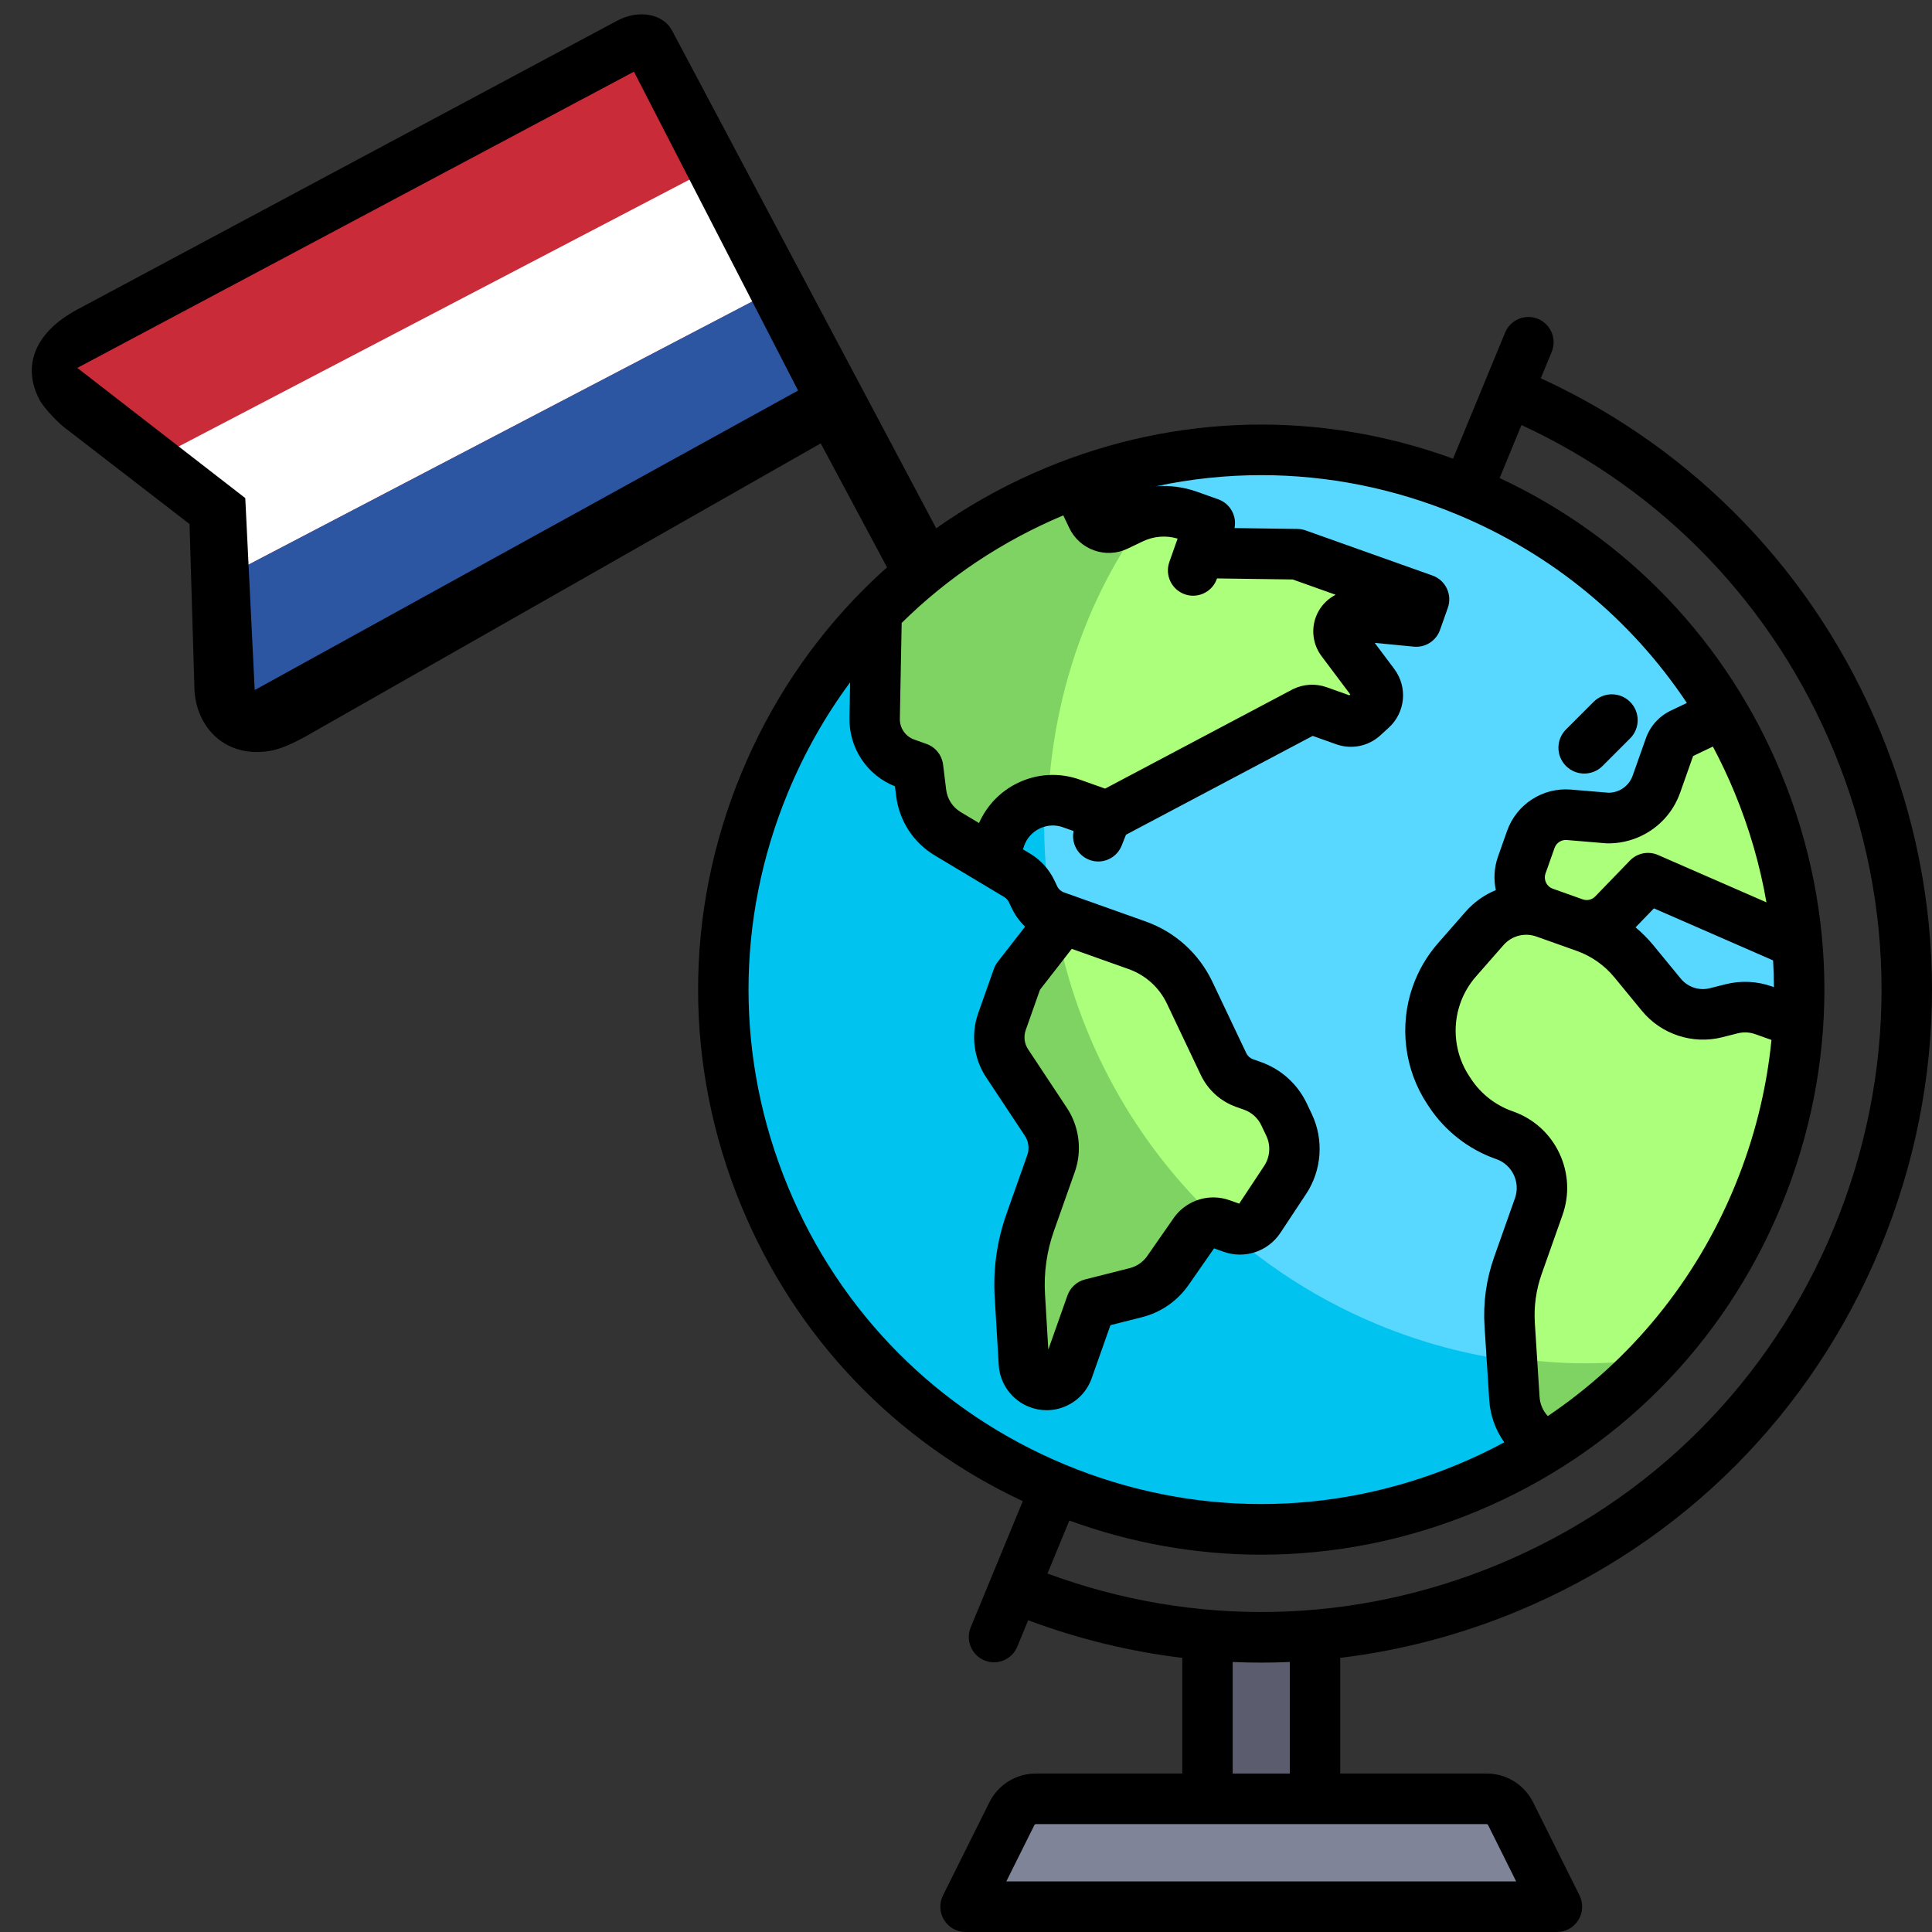
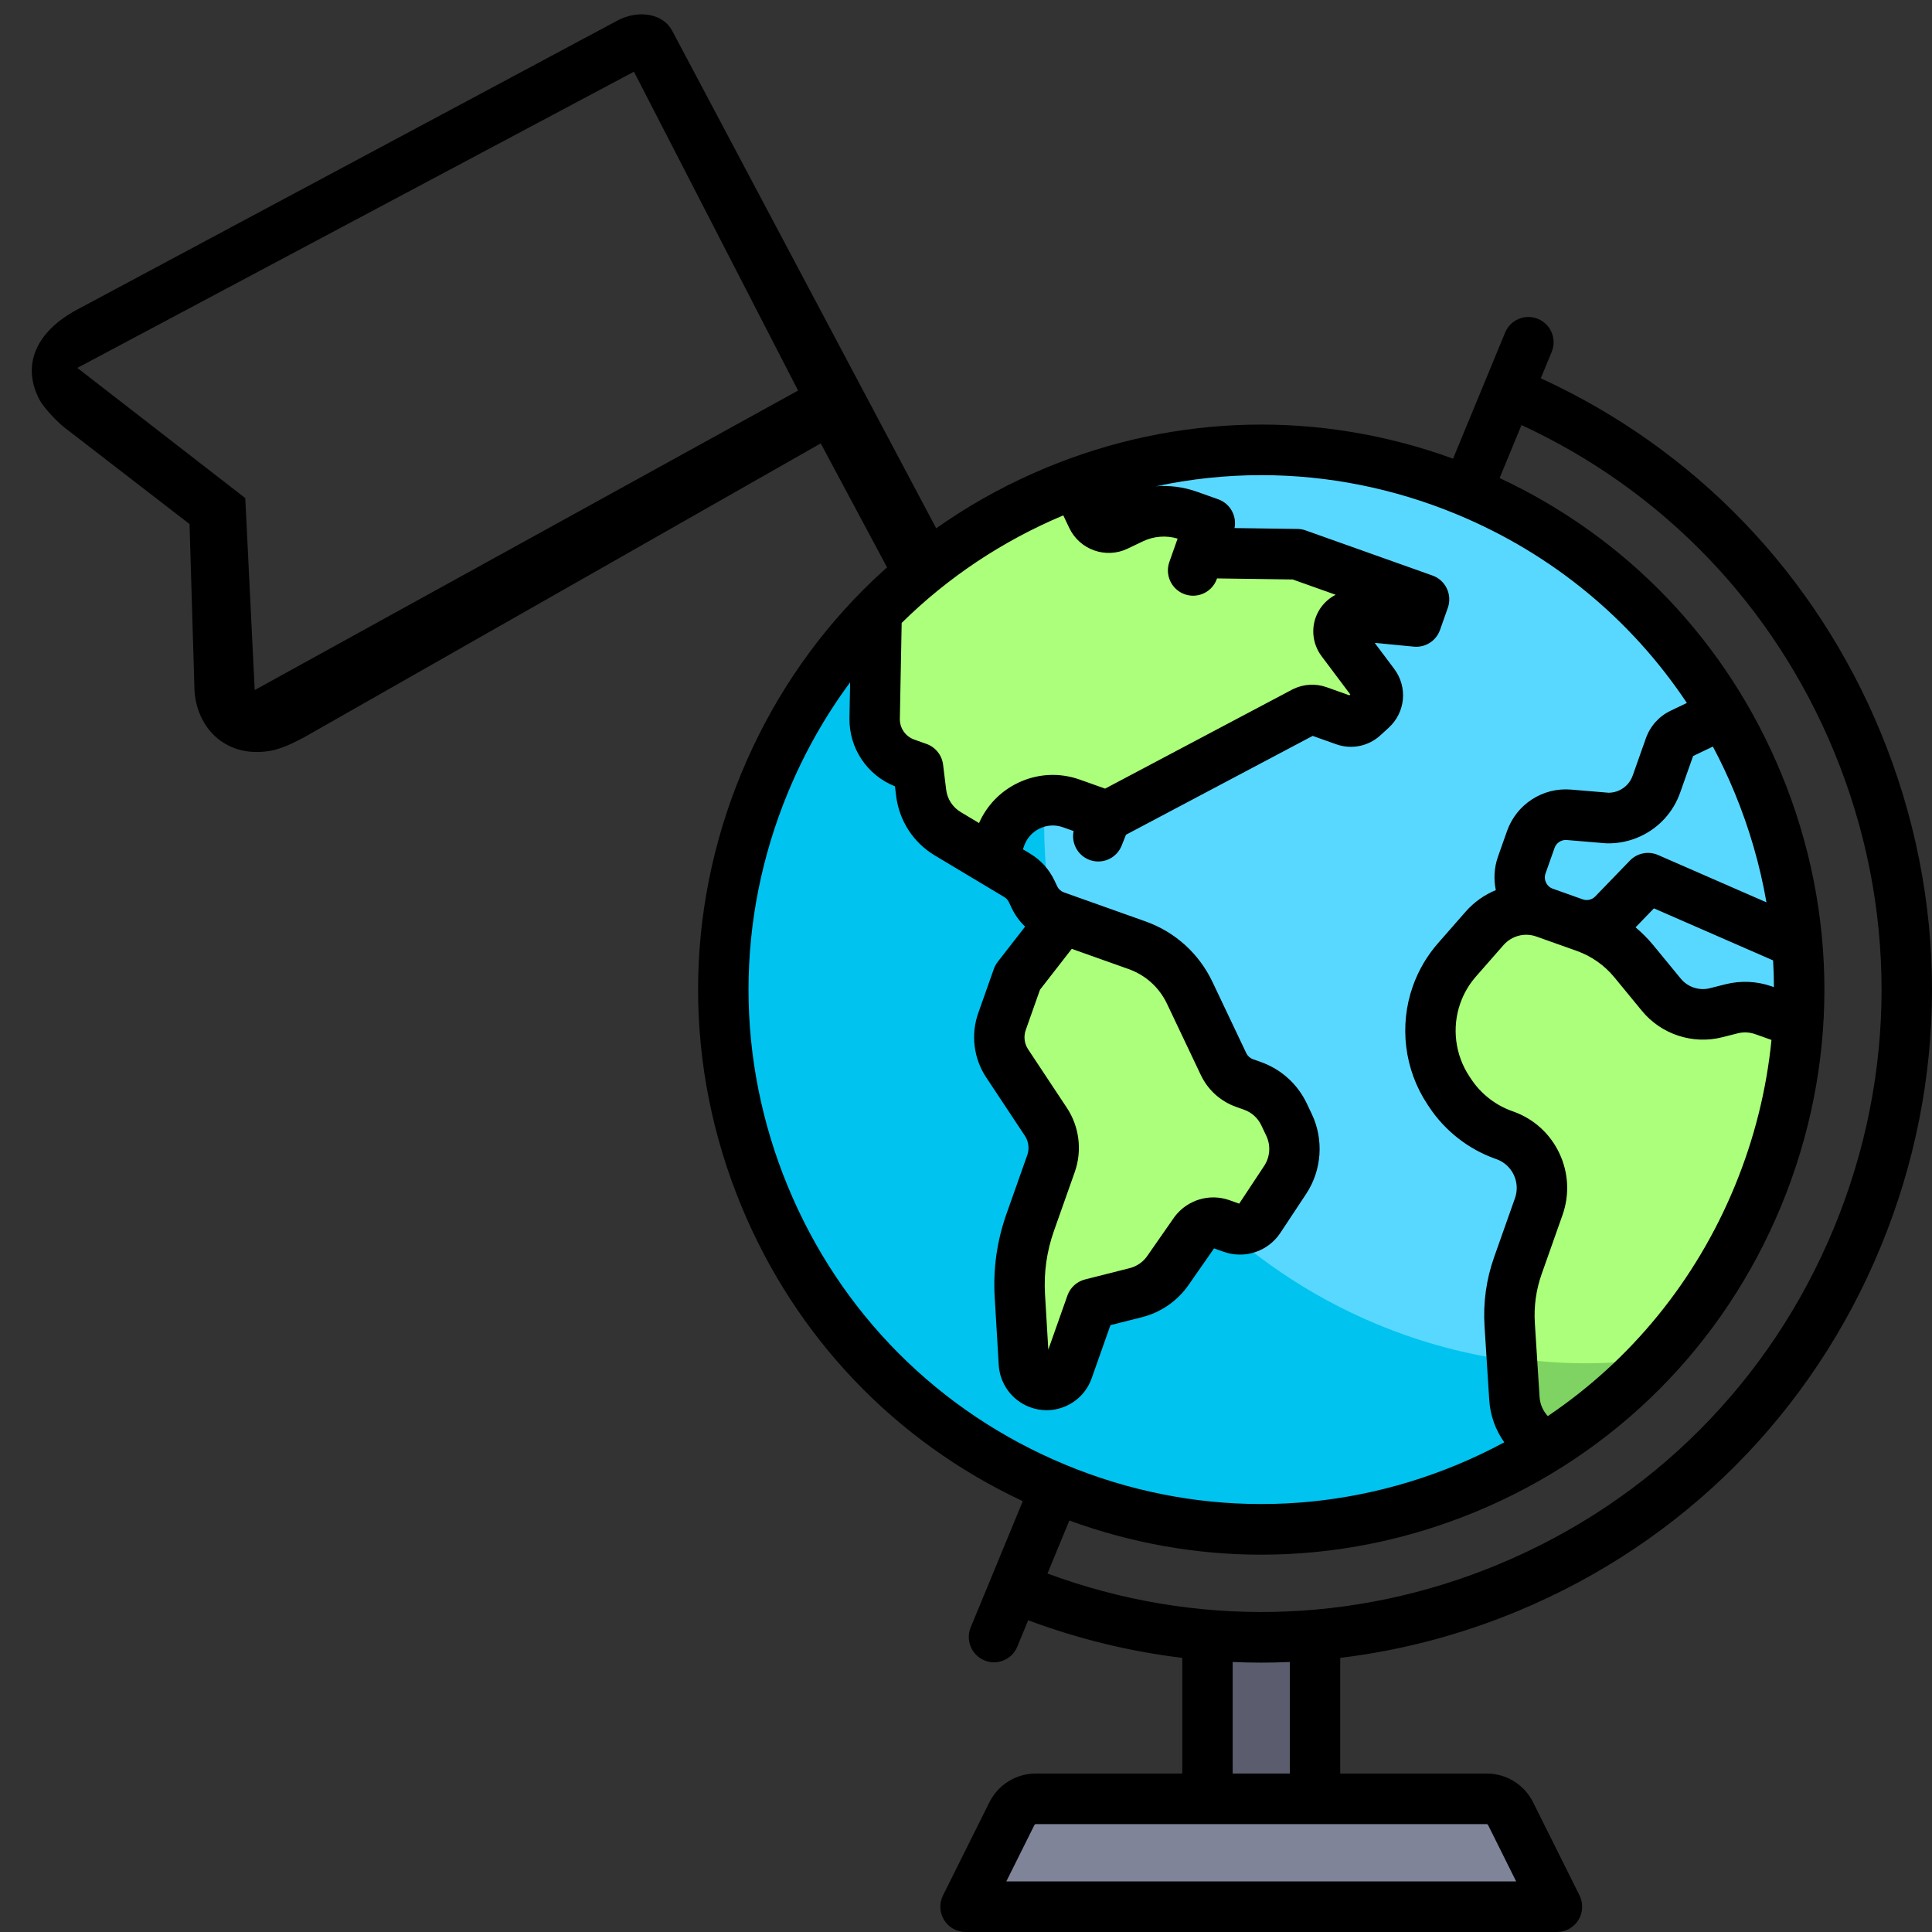
<svg xmlns="http://www.w3.org/2000/svg" width="512" height="512" viewBox="0 0 512 512" fill="none">
  <rect x="0" y="0" width="512" height="512" fill="#333333" stroke="none" />
  <g clip-path="url(#clip0_1_117)">
    <g clip-path="url(#clip1_1_117)">
      <path d="M161.413 20.011L29.937 88.689C24.643 91.454 11.832 95.234 14.271 99.903L76.005 165.781C78.444 170.45 73.848 185.652 79.142 182.887L210.618 114.209C215.913 111.444 218.228 105.417 215.789 100.748L175.416 23.457C172.977 18.788 166.708 17.246 161.413 20.011Z" fill="#CA2B39" stroke="#F5F5F5" stroke-width="0.5" />
      <path fill-rule="evenodd" clip-rule="evenodd" d="M59.866 152.769L204.342 77.301L187.519 45.096L43.044 120.564L59.866 152.769Z" fill="white" />
      <path fill-rule="evenodd" clip-rule="evenodd" d="M67.776 189.629L221.164 109.505L204.341 77.3L50.953 157.424L67.776 189.629Z" fill="#2C56A2" />
    </g>
    <path fill-rule="evenodd" clip-rule="evenodd" d="M172.067 3.976C169.436 3.503 166.394 3.967 163.565 5.48L20.493 82.021C9.177 88.074 5.754 97.057 10.5 106C11.664 108.193 15.837 112.569 18 114L50.227 138.877L51.5 181.5C51.404 192.104 59.231 201.041 71.5 199C74.509 198.499 77.865 196.855 80.64 195.37L217.5 117.5L240.5 160.5L260 191.5C262.373 195.972 266.965 198.397 272.623 195.37C278.28 192.344 274.996 190.688 272.623 186.217L178.105 8.096C176.919 5.861 174.698 4.45 172.067 3.976ZM168 19L211.5 103.5L67.5 182.873L65 132L20.493 97.5L168 19Z" fill="black" />
    <path d="M350 434H319V478H350V434Z" fill="#5B5D6E" />
    <path d="M334.5 405C413.753 405 478 340.753 478 261.5C478 182.247 413.753 118 334.5 118C255.247 118 191 182.247 191 261.5C191 340.753 255.247 405 334.5 405Z" fill="#59D8FF" />
    <path d="M364.97 350.954C292.05 320.611 257.421 236.632 287.626 163.381C294.642 146.365 304.633 131.531 316.608 119C267.177 125.124 222.335 156.966 201.916 206.487C171.711 279.739 206.339 363.718 279.259 394.06C335.241 417.353 397.423 402.157 437 360.745C413.315 363.678 388.592 360.783 364.97 350.954Z" fill="#00C3F0" />
    <path d="M413 506H256L270.272 478H398.727L413 506Z" fill="#7F8499" />
    <path d="M466.142 316.797C472.395 301.64 475.711 286.03 476.627 270.525L467.659 267.533C464.916 266.557 461.946 266.416 459.123 267.132L455.015 268.173C449.676 269.525 444.037 267.668 440.534 263.403L433.237 254.516C429.837 250.376 425.38 247.242 420.343 245.447L409.658 241.642C403.977 239.618 397.64 241.273 393.658 245.818L386.383 254.125C383.999 256.848 382.153 260.003 380.946 263.42C377.959 271.875 379.112 281.247 384.056 288.719L384.565 289.488C387.964 294.624 392.93 298.514 398.718 300.576L399.065 300.699C406.739 303.433 410.754 311.894 408.032 319.6L402.516 335.217C400.735 340.255 399.994 345.604 400.335 350.94L401.586 370.518C401.876 375.063 406.063 380.187 410.239 383.107C434.436 367.868 454.38 345.31 466.142 316.797Z" fill="#ACFF7A" />
-     <path d="M476.401 249.941C474.572 228.517 467.907 207.881 457.133 189.484L445.894 194.108C444.411 194.817 443.269 196.09 442.719 197.645L439.229 207.525C438.035 210.908 435.55 213.675 432.324 215.218C430.435 216.122 428.364 216.571 426.272 216.531L416.014 215.67C411.566 215.297 407.425 217.981 405.932 222.207L403.537 228.989C401.723 234.126 404.399 239.767 409.515 241.59L417.464 244.42C421.087 245.71 425.127 244.761 427.804 241.99L436.991 232.48L476.401 249.941Z" fill="#ACFF7A" />
    <path d="M437 360.173C425.5 361.7 413.745 361.684 402 360L402.595 370.004C402.874 374.691 406.876 379.965 410.885 383C411.325 382.702 411.78 382.431 412.217 382.127C413.564 381.195 414.873 380.197 416.191 379.212C417.763 378.036 419.337 376.865 420.866 375.616C421.856 374.809 422.811 373.95 423.783 373.115C425.588 371.556 427.386 369.989 429.121 368.327C429.703 367.773 430.258 367.184 430.832 366.617C432.889 364.579 434.922 362.506 436.87 360.323C436.913 360.276 436.954 360.223 437 360.173Z" fill="#7ED362" />
    <path d="M341.858 297.939L340.537 295.154C338.855 291.61 335.841 288.881 332.156 287.569L330.068 286.825C327.612 285.951 325.6 284.132 324.481 281.769L315.534 262.911C312.731 257.004 307.706 252.456 301.563 250.268L281.955 243.285L269.901 258.797L265.759 270.525C264.455 274.216 264.958 278.31 267.116 281.572L277.405 297.118C279.564 300.381 280.066 304.474 278.763 308.165L273.24 323.798C271.04 330.028 270.109 336.637 270.501 343.235L271.57 361.209C271.711 363.576 273.223 365.64 275.433 366.48L275.468 366.493C278.612 367.689 282.12 366.057 283.243 362.876L289.409 345.417L301.261 342.415C304.698 341.544 307.708 339.459 309.74 336.542L316.897 326.258C318.539 324.146 321.34 323.327 323.854 324.222L326.766 325.258C329.446 326.213 332.429 325.214 334.001 322.835L340.837 312.491C343.696 308.157 344.085 302.634 341.858 297.939Z" fill="#ACFF7A" />
    <path d="M349.608 188.16L356.594 190.648C358.303 191.257 360.206 190.872 361.547 189.646L363.765 187.617C365.64 185.902 365.908 183.036 364.383 181.001L355.789 169.536C353.608 166.626 355.911 162.5 359.522 162.848L375.567 164.396L377.638 158.532L344.007 146.555L318.062 146.194L320.848 138.308L315.23 136.308C310.316 134.558 304.912 134.84 300.205 137.09L296.17 139.021C293.72 140.193 290.788 139.149 289.62 136.688L285.33 127.895C265.437 135.248 247.226 146.964 232.215 162.502L232.008 190.064C231.906 195.42 235.228 200.239 240.256 202.03L243.518 203.191L244.332 209.812C244.89 214.345 247.501 218.367 251.406 220.709L262.538 227.383L265.333 221.658C268.056 213.952 276.483 209.921 284.157 212.654L293.622 216.025L345.852 188.353C347.029 187.793 348.38 187.722 349.608 188.16Z" fill="#ACFF7A" />
-     <path d="M240.256 202.03L243.518 203.192L244.332 209.813C244.89 214.346 247.501 218.368 251.406 220.71L262.538 227.383L265.333 221.659C267.301 216.091 272.255 212.488 277.745 211.922C278.537 195.979 281.854 179.907 288.286 164.314C292.578 153.91 298.096 144.429 304.392 135.69C302.96 136.01 301.551 136.447 300.205 137.09L296.17 139.021C293.72 140.193 290.788 139.149 289.62 136.688L285.33 127.896C285.317 127.9 285.304 127.906 285.29 127.91C265.414 135.266 247.215 146.975 232.215 162.503L232.008 190.065C231.906 195.421 235.228 200.241 240.256 202.03Z" fill="#7ED362" />
-     <path d="M280.006 245.793L269.9 258.798L265.758 270.526C264.454 274.217 264.957 278.311 267.116 281.573L277.404 297.119C279.563 300.381 280.066 304.474 278.762 308.166L273.239 323.799C271.04 330.028 270.108 336.638 270.5 343.235L271.57 361.21C271.71 363.577 273.222 365.641 275.432 366.481L275.468 366.494C278.611 367.69 282.119 366.058 283.242 362.877L289.408 345.418L301.26 342.415C304.697 341.545 307.707 339.459 309.739 336.543L316.897 326.259C318.44 324.273 321.007 323.486 323.4 324.138C300.812 303.201 285.689 275.644 280.006 245.793Z" fill="#7ED362" />
    <path d="M498.379 194.042C481.071 152.115 449.234 119.038 408.329 100.25L411.211 93.267C412.623 89.847 411.005 85.928 407.595 84.512C404.189 83.096 400.281 84.72 398.869 88.14L385.077 121.556C349.964 108.743 311.9 109.548 277.161 123.986C240.351 139.285 211.682 168.05 196.435 204.984C181.189 241.918 181.187 282.6 196.435 319.534C210.827 354.396 237.181 381.974 271.049 397.825L262.646 418.184C262.645 418.187 262.643 418.189 262.642 418.193C262.64 418.197 262.64 418.199 262.638 418.202L257.25 431.258C255.838 434.678 257.456 438.598 260.865 440.014C261.701 440.362 262.567 440.525 263.419 440.525C266.04 440.525 268.527 438.967 269.592 436.387L272.481 429.388C285.809 434.36 299.501 437.687 313.318 439.351V470.004H274.53C269.268 470.004 264.537 472.937 262.184 477.66L249.905 502.301C248.869 504.379 248.979 506.846 250.197 508.822C251.415 510.798 253.564 512 255.879 512H412.612C414.926 512 417.076 510.797 418.294 508.822C419.512 506.846 419.622 504.379 418.586 502.301L406.307 477.659C403.953 472.937 399.223 470.004 393.961 470.004H355.173V439.351C371.149 437.426 386.961 433.296 402.233 426.949C446.076 408.728 480.222 374.467 498.382 330.475C516.54 286.486 516.54 238.033 498.379 194.042ZM281.783 136.58L283.361 139.904C286.11 145.692 293.042 148.161 298.812 145.402L302.846 143.474C305.757 142.082 309.009 141.826 312.079 142.734L311.533 144.279L309.891 148.925C308.658 152.413 310.476 156.244 313.952 157.482C314.691 157.744 315.444 157.869 316.185 157.869C318.934 157.869 321.509 156.153 322.48 153.406L322.521 153.286L342.573 153.565L353.964 157.619C352.087 158.577 350.488 160.081 349.415 162.001C347.314 165.763 347.627 170.422 350.212 173.869L357.838 184.035L357.59 184.261L351.602 182.13C348.685 181.092 345.538 181.256 342.74 182.592C342.659 182.631 342.576 182.672 342.496 182.715L292.867 208.992L286.163 206.606C280.771 204.686 274.956 204.989 269.792 207.459C265.136 209.685 261.524 213.439 259.454 218.118L254.609 215.215C252.458 213.927 251.047 211.756 250.741 209.261L249.927 202.645C249.617 200.126 247.915 197.999 245.532 197.15L242.271 195.989C239.95 195.163 238.422 192.949 238.469 190.479L238.952 165.084C251.117 153.074 265.575 143.389 281.783 136.58ZM208.776 314.405C194.894 280.778 194.894 243.741 208.776 210.114C213.129 199.571 218.682 189.759 225.291 180.826L225.112 190.222C224.959 198.243 229.78 205.458 237.172 208.383L237.482 210.902C238.298 217.532 242.044 223.299 247.76 226.722L266.14 237.731C266.675 238.052 267.1 238.52 267.368 239.085L268.106 240.639C268.997 242.516 270.206 244.177 271.667 245.563L264.407 254.899C263.966 255.467 263.618 256.103 263.377 256.781L259.236 268.499C257.24 274.145 258.022 280.495 261.326 285.484L271.613 301.017C272.603 302.511 272.837 304.413 272.239 306.104L266.717 321.725C264.205 328.834 263.157 336.255 263.606 343.784L264.675 361.742C264.972 366.734 268.176 371.104 272.873 372.889C274.335 373.445 275.854 373.721 277.369 373.721C279.183 373.721 280.991 373.324 282.69 372.535C285.808 371.085 288.158 368.497 289.307 365.247L294.276 351.185L302.661 349.062C307.653 347.798 312.028 344.769 314.977 340.535L321.738 330.829L324.294 331.739C329.871 333.724 336.053 331.653 339.325 326.705L346.16 316.37C350.295 310.115 350.866 302.021 347.648 295.245L346.328 292.461C343.867 287.277 339.542 283.368 334.15 281.448L332.063 280.706C331.271 280.424 330.636 279.85 330.274 279.087L321.329 260.246C317.74 252.685 311.431 246.98 303.564 244.18L281.957 236.492C281.165 236.209 280.528 235.635 280.167 234.872L279.429 233.318C278.023 230.357 275.796 227.902 272.989 226.221L271.079 225.077L271.405 224.154C272.125 222.118 273.592 220.484 275.536 219.555C277.48 218.625 279.668 218.511 281.699 219.234L284.521 220.237C283.87 223.365 285.522 226.602 288.582 227.825C289.393 228.15 290.229 228.303 291.051 228.303C293.705 228.303 296.216 226.705 297.258 224.08L298.396 221.214L347.872 195.02L354.123 197.243C358.163 198.681 362.638 197.774 365.804 194.88L368.023 192.853C372.471 188.788 373.097 182.083 369.479 177.26L364.311 170.369L374.685 171.37C377.74 171.665 380.595 169.837 381.618 166.94L383.69 161.08C384.282 159.405 384.186 157.563 383.426 155.958C382.664 154.353 381.298 153.118 379.628 152.524L346.001 140.561C345.313 140.316 344.591 140.186 343.86 140.175L327.163 139.943C327.805 136.73 326.013 133.448 322.844 132.32L317.229 130.321C313.663 129.052 309.948 128.581 306.288 128.882C315.521 126.912 324.881 125.917 334.243 125.917C351.85 125.917 369.456 129.399 386.213 136.363C411.322 146.799 432.271 164.119 447.037 186.291L442.763 188.333C439.658 189.817 437.316 192.426 436.167 195.677L432.677 205.548C432.07 207.265 430.833 208.64 429.196 209.425C428.302 209.852 427.311 210.079 426.322 210.087L416.317 209.248C408.85 208.621 401.889 213.134 399.385 220.217L396.99 226.993C395.942 229.957 395.808 233.02 396.408 235.893C393.401 237.123 390.648 239.048 388.394 241.62L381.119 249.92C378.161 253.296 375.902 257.155 374.404 261.392C370.735 271.772 372.172 283.444 378.246 292.616L378.755 293.384C382.926 299.682 389.133 304.542 396.233 307.068L396.582 307.193C400.772 308.683 402.972 313.317 401.485 317.52L395.969 333.123C393.875 339.046 393.018 345.229 393.419 351.501L394.669 371.062C394.931 375.152 396.35 379.002 398.645 382.232C394.627 384.394 390.482 386.368 386.213 388.143C352.701 402.071 315.787 402.071 282.273 388.143C248.759 374.222 222.658 348.032 208.776 314.405ZM282.739 293.6L272.453 278.067C271.463 276.572 271.229 274.67 271.827 272.979L275.606 262.287L284.031 251.454L299.098 256.816C303.601 258.419 307.213 261.684 309.268 266.013L318.213 284.853C320.109 288.847 323.441 291.861 327.597 293.34L329.684 294.083C331.714 294.805 333.342 296.277 334.268 298.227L335.588 301.011C336.799 303.562 336.584 306.609 335.028 308.962L328.402 318.981L325.847 318.072C320.616 316.21 314.808 317.91 311.394 322.3C311.321 322.393 311.252 322.486 311.186 322.583L304.028 332.859C302.918 334.453 301.272 335.592 299.393 336.068L287.542 339.068C285.376 339.617 283.627 341.214 282.881 343.326L277.813 357.666L276.939 342.984C276.598 337.258 277.394 331.612 279.305 326.205L284.827 310.584C286.825 304.939 286.043 298.59 282.739 293.6ZM410.181 375.276C408.918 373.908 408.124 372.131 408.001 370.212L406.751 350.651C406.467 346.201 407.075 341.814 408.56 337.611L414.076 322.008C415.988 316.598 415.687 310.764 413.226 305.58C410.766 300.398 406.44 296.487 401.05 294.568L400.701 294.444C396.305 292.879 392.463 289.871 389.881 285.973L389.372 285.205C385.612 279.527 384.724 272.302 386.995 265.878C387.922 263.256 389.32 260.868 391.151 258.778L398.426 250.478C400.615 247.979 404.05 247.084 407.175 248.196L417.858 251.997C421.752 253.383 425.2 255.807 427.828 259.005L435.124 267.884C440.242 274.111 448.589 276.858 456.389 274.885L460.498 273.845C462.047 273.453 463.66 273.529 465.165 274.065L469.46 275.593C468.152 288.77 464.902 301.827 459.71 314.405C449.345 339.512 432.168 360.47 410.181 375.276ZM470.114 261.604L469.63 261.433C465.63 260.009 461.343 259.808 457.23 260.849L453.122 261.889C450.302 262.603 447.281 261.611 445.43 259.357L438.134 250.478C436.715 248.753 435.136 247.182 433.441 245.757L438.307 240.723L469.889 254.514C470.026 256.877 470.102 259.24 470.114 261.604ZM439.399 226.583C436.848 225.47 433.876 226.059 431.94 228.062L422.754 237.564C421.899 238.448 420.599 238.754 419.442 238.341L411.495 235.513C409.859 234.931 409 233.122 409.58 231.48L411.975 224.704C412.453 223.353 413.794 222.494 415.204 222.612L425.46 223.473C425.604 223.484 425.746 223.493 425.889 223.495C429.019 223.56 432.13 222.876 434.94 221.533C439.801 219.21 443.468 215.127 445.267 210.037L448.69 200.355L453.934 197.848C456.044 201.815 457.974 205.906 459.711 210.116C463.613 219.568 466.418 229.289 468.127 239.129L439.399 226.583ZM394.355 483.654L401.802 498.597H266.684L274.13 483.654C274.205 483.505 274.36 483.408 274.528 483.408H393.957C394.128 483.408 394.281 483.504 394.355 483.654ZM341.812 470.006H326.674V440.443C329.195 440.552 331.719 440.617 334.243 440.617C336.768 440.617 339.29 440.552 341.813 440.443L341.812 470.006ZM486.038 325.348C469.244 366.031 437.665 397.716 397.118 414.568C358.636 430.562 316.452 431.364 277.592 416.999L283.387 402.956C299.905 408.986 317.07 412.009 334.242 412.008C353.578 412.007 372.921 408.183 391.324 400.534C428.134 385.235 456.803 356.47 472.05 319.536C487.296 282.601 487.298 241.92 472.05 204.986C457.655 170.117 431.293 142.534 397.415 126.685L403.212 112.642C440.822 130.053 470.094 160.554 486.035 199.173C502.833 239.855 502.832 284.664 486.038 325.348Z" fill="black" />
-     <path d="M419.848 205C421.6 205 423.353 204.332 424.69 202.994L431.994 195.69C434.669 193.015 434.669 188.68 431.994 186.006C429.32 183.331 424.984 183.331 422.31 186.006L415.006 193.31C412.331 195.985 412.331 200.32 415.006 202.994C416.344 204.331 418.096 205 419.848 205Z" fill="black" />
  </g>
  <defs>
    <clipPath id="clip0_1_117">
      <rect width="511.999" height="511.999" fill="white" />
    </clipPath>
    <clipPath id="clip1_1_117">
-       <rect width="173.054" height="109" fill="white" transform="translate(17.309 93.015) rotate(-27.581)" />
-     </clipPath>
+       </clipPath>
  </defs>
</svg>